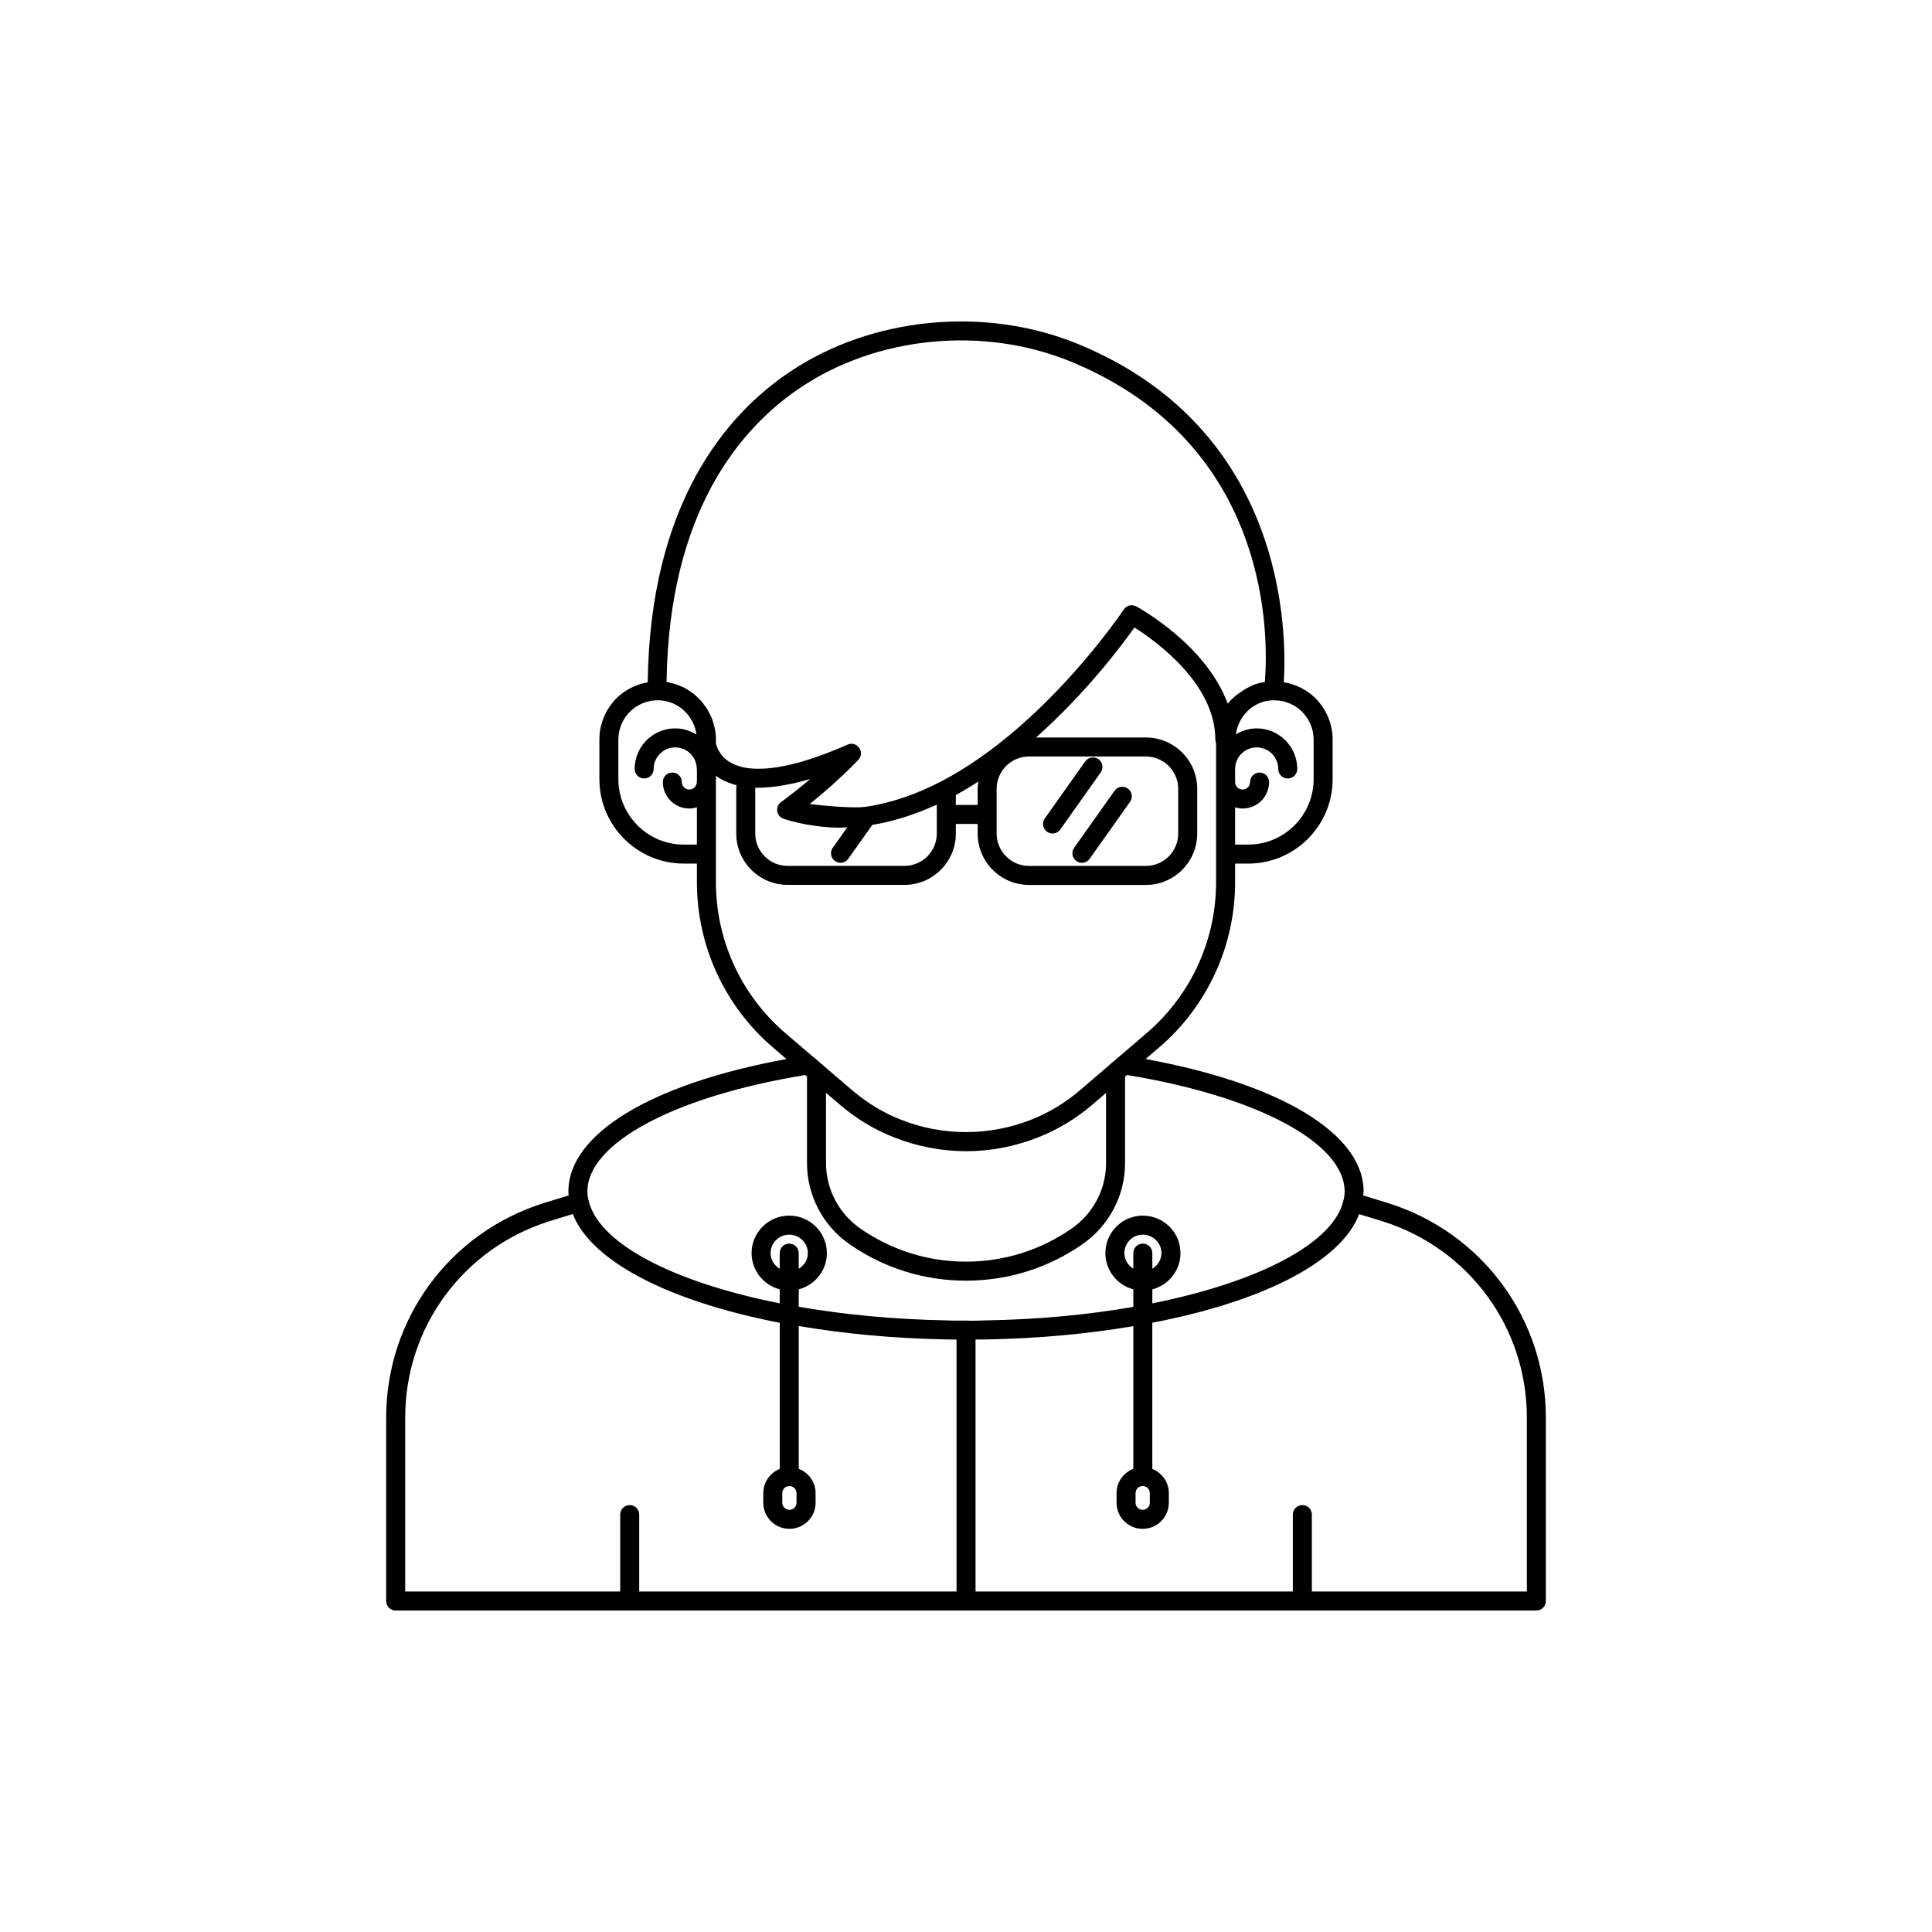
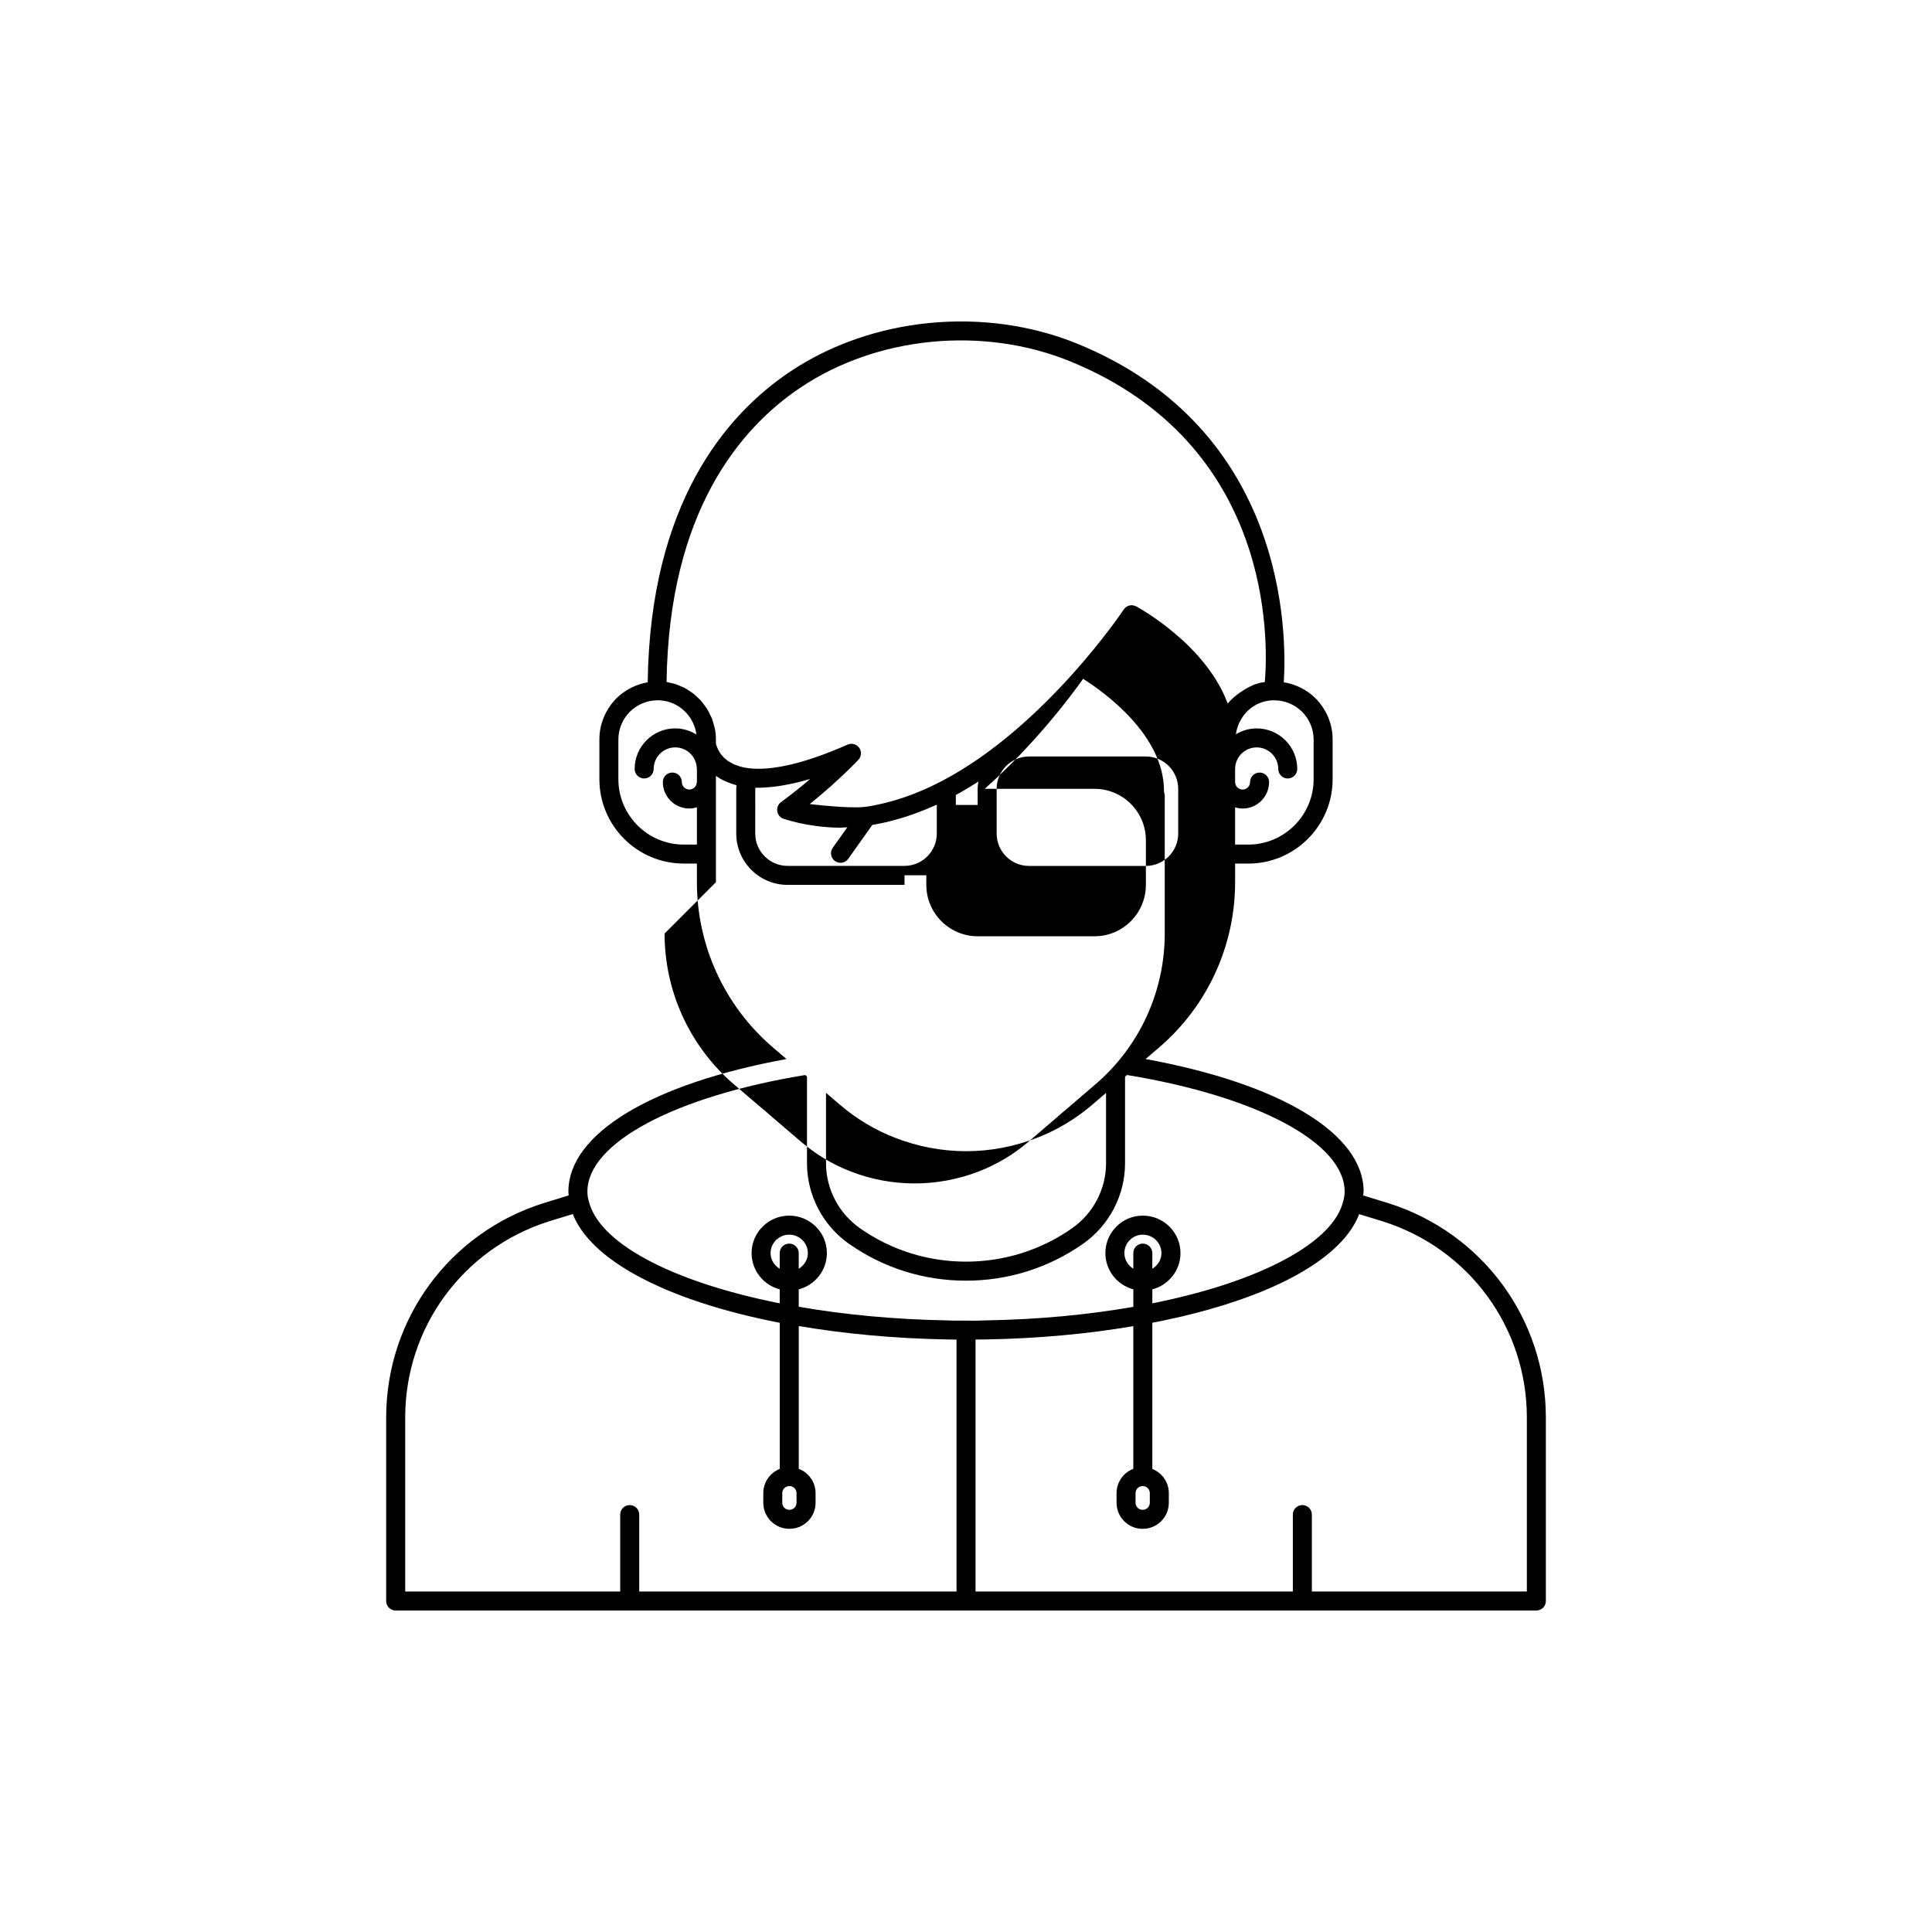
<svg xmlns="http://www.w3.org/2000/svg" fill="#000000" width="800px" height="800px" version="1.1" viewBox="144 144 512 512">
  <g>
-     <path d="m511.93 462.85-6.688-2.047c0.027-0.355 0.133-0.664 0.133-1.035 0-15.312-22.008-28.566-57.781-35.113l3.648-3.125c12.758-10.965 20.074-26.906 20.074-43.73v-4.938h3.477c12.336 0 22.367-10.035 22.367-22.367v-10.527c0-4.055-1.598-7.918-4.535-10.922-2.32-2.269-5.211-3.707-8.41-4.242 0.805-12.465 0.961-66.953-54.668-89.699-24.641-10.055-54.582-7.121-76.27 7.461-16.922 11.371-36.996 34.895-37.629 82.25-3.086 0.539-5.969 1.977-8.309 4.266-2.898 2.961-4.496 6.828-4.496 10.879v10.527c0 12.336 10.035 22.367 22.367 22.367h3.477v4.938c0 16.824 7.316 32.762 20.078 43.734l3.656 3.129c-35.781 6.547-57.789 19.797-57.789 35.109 0 0.363 0.039 0.695 0.062 1.039l-6.691 2.051c-24.922 7.887-41.664 30.719-41.664 56.816v48.617c0 1.391 1.125 2.519 2.519 2.519h302.29c1.391 0 2.519-1.125 2.519-2.519v-48.617c0-26.105-16.762-48.938-41.734-56.82zm-160.62 76.836c0-1.027 0.836-1.863 1.914-1.863 1.027 0 1.863 0.836 1.863 1.863v2.566c0 1.027-0.836 1.863-1.863 1.863h-0.051c-1.027 0-1.863-0.836-1.863-1.863zm1.84-66.117c-1.391 0-2.519 1.125-2.519 2.519v4.144c-1.418-0.867-2.418-2.363-2.418-4.144 0-2.695 2.215-4.887 4.938-4.887 2.723 0 4.938 2.191 4.938 4.887 0 1.781-1 3.277-2.418 4.144v-4.144c0-1.395-1.125-2.519-2.519-2.519zm93.707 0c-1.391 0-2.519 1.125-2.519 2.519v4.125c-1.391-0.871-2.367-2.356-2.367-4.125 0-2.695 2.191-4.887 4.887-4.887 2.723 0 4.938 2.191 4.938 4.887 0 1.781-1 3.277-2.418 4.144v-4.144c0-1.395-1.125-2.519-2.519-2.519zm-1.922 66.117c0-1.027 0.836-1.863 1.914-1.863 1.027 0 1.863 0.836 1.863 1.863v2.566c0 1.027-0.836 1.863-1.863 1.863h-0.051c-1.027 0-1.863-0.836-1.863-1.863zm47.188-199.72v10.527c0 9.559-7.773 17.332-17.332 17.332h-3.477v-9.871c0.633 0.188 1.293 0.32 1.988 0.32 3.871 0 7.019-3.148 7.019-7.019 0-1.391-1.125-2.519-2.519-2.519-1.391 0-2.519 1.125-2.519 2.519 0 1.094-0.887 1.984-1.98 1.984s-1.984-0.891-1.984-1.984c0-0.008-0.004-0.016-0.004-0.023v-3.422c0-0.008 0.004-0.016 0.004-0.023 0-3.152 2.562-5.715 5.715-5.715s5.715 2.562 5.715 5.715c0 1.391 1.125 2.519 2.519 2.519 1.391 0 2.519-1.125 2.519-2.519 0-5.93-4.824-10.754-10.754-10.754-2.019 0-3.891 0.594-5.508 1.566 0.508-3.637 2.848-6.879 6.316-8.285 0.164-0.059 0.668-0.23 0.949-0.34 0.266-0.066 0.543-0.137 0.996-0.211 0.281-0.07 0.57-0.102 0.941-0.148 0.156-0.023 0.316-0.023 0.484-0.023h0.008 0.469c2.762 0 5.391 1.086 7.367 3.019 1.977 2.012 3.066 4.625 3.066 7.356zm-136.04-93.215c20.344-13.68 48.426-16.414 71.551-6.981 53.777 21.984 52.48 73.953 51.562 84.969-0.129 0.023-0.223 0.043-0.305 0.066-0.023 0.008-0.066 0.012-0.086 0.02-0.5 0.062-1.121 0.145-1.418 0.301-0.273 0.07-0.551 0.145-0.797 0.227-0.254 0.086-0.477 0.18-0.633 0.281-0.961 0.391-1.848 0.902-2.699 1.469-1.465 0.93-2.816 2.008-3.883 3.352-0.066-0.18-0.152-0.352-0.223-0.527-0.16-0.418-0.34-0.82-0.52-1.23-0.262-0.602-0.531-1.195-0.828-1.777-0.203-0.398-0.414-0.789-0.629-1.18-0.316-0.57-0.641-1.125-0.984-1.676-0.23-0.371-0.465-0.738-0.707-1.102-0.367-0.547-0.746-1.078-1.133-1.605-0.246-0.332-0.488-0.668-0.742-0.996-0.426-0.547-0.863-1.07-1.305-1.59-0.234-0.273-0.461-0.555-0.695-0.824-0.523-0.59-1.059-1.156-1.594-1.711-0.168-0.172-0.332-0.359-0.5-0.527-0.711-0.719-1.426-1.402-2.137-2.055-0.141-0.129-0.281-0.246-0.422-0.371-0.57-0.512-1.133-1.012-1.691-1.48-0.266-0.223-0.523-0.426-0.785-0.641-0.422-0.344-0.844-0.688-1.254-1.008-0.289-0.227-0.562-0.43-0.844-0.645-0.371-0.281-0.734-0.555-1.09-0.812-0.277-0.199-0.539-0.387-0.801-0.57-0.332-0.234-0.645-0.453-0.953-0.664-0.254-0.172-0.492-0.336-0.73-0.492-0.281-0.188-0.539-0.355-0.793-0.52-0.227-0.145-0.445-0.285-0.648-0.414-0.211-0.133-0.395-0.242-0.578-0.359-0.199-0.121-0.387-0.238-0.555-0.336-0.117-0.066-0.195-0.113-0.293-0.172-0.414-0.242-0.734-0.422-0.828-0.473-0.152-0.082-0.32-0.105-0.48-0.152-0.141-0.043-0.277-0.117-0.422-0.133-0.922-0.109-1.863 0.293-2.402 1.109-0.203 0.309-20.77 31.062-48.188 45.457-6.867 3.59-13.684 5.891-20.27 6.844-0.492 0.074-0.969 0.055-1.457 0.113-3.262 0.125-8.98-0.328-13.309-0.848 0.375-0.301 0.828-0.68 1.234-1.016 0.445-0.363 0.852-0.691 1.328-1.094 0.59-0.496 1.227-1.055 1.859-1.605 0.465-0.402 0.898-0.77 1.379-1.199 0.727-0.645 1.48-1.355 2.231-2.055 0.422-0.395 0.828-0.754 1.258-1.164 1.188-1.137 2.391-2.328 3.586-3.574 0.832-0.867 0.934-2.203 0.246-3.188-0.691-0.984-1.98-1.348-3.078-0.859-11.16 4.914-19.984 7.008-26.234 6.254-0.797-0.098-1.516-0.242-2.176-0.422-0.234-0.062-0.426-0.152-0.645-0.227-0.395-0.133-0.801-0.258-1.145-0.414-0.23-0.105-0.414-0.227-0.625-0.344-0.277-0.152-0.57-0.297-0.816-0.465-0.195-0.133-0.352-0.277-0.523-0.418-0.207-0.168-0.426-0.332-0.605-0.504-0.156-0.152-0.277-0.309-0.414-0.465-0.152-0.176-0.312-0.348-0.441-0.527-0.117-0.16-0.211-0.32-0.309-0.48-0.109-0.176-0.223-0.352-0.312-0.523-0.082-0.16-0.148-0.32-0.219-0.477-0.07-0.168-0.148-0.332-0.207-0.492-0.055-0.152-0.098-0.297-0.141-0.445-0.035-0.117-0.066-0.23-0.094-0.34v-1.078c0-0.973-0.098-1.93-0.277-2.859-0.059-0.316-0.18-0.609-0.258-0.918-0.156-0.602-0.301-1.203-0.523-1.777-0.137-0.352-0.328-0.672-0.492-1.012-0.238-0.496-0.461-1-0.746-1.469-0.207-0.34-0.461-0.641-0.695-0.961-0.309-0.422-0.602-0.855-0.949-1.246-0.273-0.305-0.582-0.57-0.875-0.855-0.367-0.352-0.723-0.711-1.121-1.023-0.328-0.258-0.684-0.473-1.027-0.703-0.418-0.277-0.828-0.562-1.273-0.797-0.371-0.199-0.762-0.352-1.148-0.516-0.465-0.199-0.922-0.398-1.41-0.551-0.406-0.129-0.828-0.211-1.246-0.305-0.348-0.078-0.68-0.199-1.039-0.254 0.633-45.102 19.539-67.281 35.441-77.969zm52.039 106.3c0-4.727 3.848-8.574 8.574-8.574h30.965c4.727 0 8.574 3.844 8.574 8.574v11.855c0 4.727-3.844 8.574-8.574 8.574h-30.965c-4.727 0-8.574-3.848-8.574-8.574zm-5.035 0v4.269h-5.781v-2.633c2.035-1.113 4.027-2.305 5.977-3.559-0.094 0.633-0.195 1.262-0.195 1.922zm-58.934 0.012c0-0.098 0.004-0.195 0.004-0.297 0.246 0.008 0.52-0.02 0.773-0.02 0.176 0 0.328 0.027 0.504 0.023 0.258-0.004 0.551-0.051 0.816-0.059 0.77-0.031 1.559-0.09 2.371-0.176 0.5-0.055 1-0.105 1.52-0.18 0.887-0.125 1.812-0.297 2.75-0.484 0.461-0.094 0.906-0.168 1.379-0.273 1.402-0.316 2.848-0.691 4.352-1.141 0.031-0.012 0.062-0.016 0.094-0.023-2.731 2.332-5.039 4.121-6.402 5.148-0.816 0.617-1.293 0.957-1.312 0.969-0.777 0.555-1.172 1.5-1.027 2.438 0.148 0.941 0.812 1.723 1.723 2.012 2.676 0.859 5.406 1.469 8.32 1.855 2.262 0.328 4.543 0.488 6.832 0.488 0.023 0 0.047-0.004 0.066-0.004 0.547 0 1.094-0.09 1.641-0.109l-3.871 5.441c-0.805 1.133-0.539 2.707 0.594 3.512 0.441 0.316 0.953 0.465 1.457 0.465 0.789 0 1.566-0.367 2.055-1.059l6.394-8.992c1.289-0.211 2.586-0.457 3.887-0.762 0.535-0.125 1.07-0.285 1.609-0.426 1.156-0.305 2.312-0.629 3.473-1.004 0.621-0.199 1.242-0.422 1.863-0.641 1.102-0.391 2.203-0.812 3.309-1.27 0.629-0.258 1.262-0.52 1.891-0.797 0.348-0.156 0.695-0.281 1.043-0.441v7.644c0 4.723-3.844 8.566-8.566 8.566h-30.984c-4.723 0-8.566-3.844-8.566-8.566zm-18.945 14.762c-9.559 0-17.332-7.773-17.332-17.332v-10.527c0-2.727 1.086-5.344 3.019-7.32 1.977-1.938 4.547-3.023 7.207-3.059 0.355-0.004 0.695-0.004 1.102 0.039 4.871 0.41 8.738 4.273 9.355 9.031-1.641-1.012-3.551-1.629-5.617-1.629-5.93 0-10.754 4.824-10.754 10.754 0 1.391 1.125 2.519 2.519 2.519 1.391 0 2.519-1.125 2.519-2.519 0-3.152 2.562-5.715 5.715-5.715s5.715 2.562 5.715 5.715c0 0.051 0.027 0.094 0.031 0.145v3.18c-0.004 0.051-0.031 0.094-0.031 0.145 0 1.094-0.891 1.984-1.984 1.984s-1.98-0.891-1.98-1.984c0-1.391-1.125-2.519-2.519-2.519-1.391 0-2.519 1.125-2.519 2.519 0 3.871 3.148 7.019 7.019 7.019 0.703 0 1.371-0.137 2.012-0.328v9.879zm8.516 9.973v-28.188c0.531 0.395 1.133 0.754 1.781 1.098 0.164 0.086 0.348 0.156 0.52 0.238 0.602 0.289 1.25 0.547 1.953 0.777 0.25 0.082 0.5 0.164 0.762 0.238 0.156 0.043 0.289 0.102 0.449 0.141-0.023 0.32-0.074 0.637-0.074 0.957v11.84c0 7.5 6.102 13.605 13.605 13.605h30.984c7.5 0 13.605-6.102 13.605-13.605v-2.543h5.781v2.551c0 7.504 6.109 13.613 13.613 13.613h30.965c7.504 0 13.609-6.109 13.609-13.613v-11.855c0-7.504-6.106-13.609-13.609-13.609h-29.105c13.207-11.73 22.672-24.332 26.078-29.152 5.602 3.543 21.434 14.867 21.434 29.676 0 0.352 0.07 0.684 0.199 0.984v0.004 36.848c0 15.355-6.676 29.902-18.312 39.902l-7.672 6.578c-0.008 0.004-0.016 0.008-0.023 0.012l-2.266 1.918c-0.031 0.027-0.043 0.07-0.074 0.098l-7.652 6.562c-3.984 3.414-8.418 6.082-13.184 7.93-11 4.301-23.301 4.273-34.152-0.004-4.715-1.812-9.145-4.481-13.168-7.926l-7.707-6.59c-0.016-0.016-0.023-0.039-0.039-0.051l-2.219-1.918c-0.035-0.031-0.086-0.039-0.121-0.066l-7.644-6.535c-11.641-10.012-18.316-24.559-18.316-39.914zm29.176 55.82 3.598 3.074c4.457 3.82 9.387 6.781 14.617 8.793 5.973 2.356 12.512 3.598 18.914 3.598 6.441 0 12.801-1.211 18.898-3.594 5.293-2.055 10.215-5.016 14.637-8.809l3.551-3.043v18.617c0 6.867-3.383 13.324-9.055 17.285-8.25 5.766-17.961 8.812-28.078 8.812-10.086 0-19.777-3.047-28.031-8.816-5.664-3.957-9.047-10.418-9.047-17.281zm-5.527-4.723 0.488 0.418v22.949c0 8.508 4.188 16.516 11.199 21.41 9.102 6.363 19.793 9.723 30.918 9.723 11.156 0 21.863-3.363 30.965-9.723 7.016-4.898 11.207-12.906 11.207-21.414v-22.938l0.508-0.434c34.555 5.668 57.684 18.02 57.684 30.879 0 0.773-0.094 1.473-0.285 2.219-0.008 0.031-0.031 0.055-0.039 0.086-2.32 11.094-22.02 21.633-50.637 27.328v-3.703c4.277-1.125 7.457-4.988 7.457-9.613 0-5.473-4.477-9.926-9.977-9.926-5.473 0-9.922 4.453-9.922 9.926 0 4.621 3.156 8.48 7.406 9.609v4.644c-12.203 2.129-25.344 3.344-39.117 3.586-0.07 0-0.141 0-0.211 0.004-1.602 0.051-3.172 0.125-4.82 0.047h-0.188-1.387c-1.207 0.023-2.551 0.004-3.832-0.051-13.965-0.273-27.066-1.52-39.117-3.617v-4.609c4.277-1.125 7.457-4.988 7.457-9.613 0-5.473-4.477-9.926-9.977-9.926s-9.977 4.453-9.977 9.926c0 4.625 3.18 8.488 7.457 9.613v3.707c-28.973-5.777-48.344-16.188-50.699-27.492-0.172-0.625-0.262-1.348-0.262-2.148-0.004-12.852 23.133-25.203 57.699-30.867zm-105.99 90.777c0-23.891 15.328-44.793 38.121-52.004l6.297-1.93c0.953 2.461 2.535 4.848 4.656 7.144 0.023 0.027 0.051 0.051 0.074 0.078 0.68 0.73 1.418 1.453 2.207 2.168 0.109 0.098 0.23 0.191 0.34 0.289 0.727 0.637 1.488 1.27 2.305 1.887 0.176 0.133 0.367 0.266 0.547 0.398 0.781 0.578 1.59 1.148 2.445 1.707 0.234 0.156 0.48 0.305 0.723 0.461 0.84 0.531 1.707 1.059 2.617 1.574 0.285 0.16 0.574 0.324 0.867 0.484 0.906 0.5 1.84 0.988 2.809 1.473 0.328 0.164 0.656 0.324 0.992 0.488 0.977 0.469 1.98 0.93 3.016 1.387 0.363 0.16 0.723 0.316 1.09 0.473 1.055 0.449 2.144 0.883 3.254 1.316 0.383 0.148 0.758 0.297 1.148 0.441 1.152 0.434 2.344 0.852 3.555 1.262 0.379 0.129 0.75 0.262 1.137 0.387 1.277 0.422 2.598 0.828 3.938 1.23 0.352 0.105 0.691 0.215 1.047 0.316 1.461 0.426 2.965 0.832 4.496 1.23 0.258 0.066 0.504 0.137 0.762 0.203 3.441 0.879 7.051 1.684 10.816 2.418v38.727c-2.547 1.016-4.359 3.496-4.359 6.402v2.566c0 3.805 3.098 6.902 6.902 6.902h0.051c3.805 0 6.902-3.098 6.902-6.902v-2.566c0-2.934-1.848-5.43-4.457-6.426v-37.84c12.062 2.047 25.109 3.273 38.945 3.543 0.934 0.039 1.902 0.035 2.867 0.039v66.77h-84.094v-20.387c0-1.391-1.125-2.519-2.519-2.519-1.391 0-2.519 1.125-2.519 2.519v20.387h-56.977zm297.25 46.098h-56.977v-20.387c0-1.391-1.125-2.519-2.519-2.519-1.391 0-2.519 1.125-2.519 2.519v20.387h-84.09v-66.777c0.949-0.004 1.902 0 2.84-0.027 13.68-0.242 26.766-1.445 38.973-3.523v37.816c-2.59 0.996-4.441 3.492-4.441 6.43v2.566c0 3.805 3.094 6.902 6.898 6.902h0.051c3.805 0 6.902-3.098 6.902-6.902v-2.566c0-2.902-1.809-5.383-4.375-6.402v-38.75c0.398-0.078 0.805-0.152 1.199-0.23 0.395-0.078 0.812-0.148 1.203-0.23 1.297-0.266 2.543-0.555 3.801-0.836 0.645-0.145 1.312-0.285 1.945-0.434 1.211-0.285 2.375-0.594 3.547-0.895 0.633-0.164 1.281-0.32 1.902-0.492 1.172-0.316 2.301-0.652 3.426-0.984 0.57-0.168 1.152-0.332 1.711-0.508 1.148-0.355 2.258-0.723 3.359-1.094 0.488-0.164 0.98-0.324 1.457-0.492 1.145-0.402 2.25-0.816 3.34-1.234 0.379-0.145 0.762-0.289 1.133-0.438 1.145-0.453 2.25-0.918 3.328-1.395 0.27-0.117 0.543-0.238 0.809-0.355 1.141-0.512 2.242-1.035 3.309-1.57 0.16-0.082 0.324-0.16 0.48-0.242 1.141-0.582 2.234-1.172 3.281-1.773 0.051-0.027 0.102-0.059 0.152-0.09 7.961-4.606 13.297-9.855 15.43-15.484l6.242 1.91c22.855 7.203 38.203 28.109 38.203 52.004z" />
-     <path d="m422.93 364.88c0.789 0 1.566-0.367 2.059-1.062l10.707-15.113c0.805-1.137 0.535-2.707-0.602-3.512-1.137-0.801-2.703-0.535-3.512 0.602l-10.707 15.113c-0.805 1.137-0.535 2.707 0.602 3.512 0.441 0.312 0.949 0.461 1.453 0.461z" />
-     <path d="m429.26 372.19c0.441 0.312 0.949 0.461 1.453 0.461 0.789 0 1.566-0.367 2.059-1.062l10.707-15.113c0.805-1.137 0.535-2.707-0.602-3.512-1.141-0.801-2.707-0.535-3.512 0.602l-10.707 15.113c-0.805 1.137-0.531 2.707 0.602 3.512z" />
+     <path d="m511.93 462.85-6.688-2.047c0.027-0.355 0.133-0.664 0.133-1.035 0-15.312-22.008-28.566-57.781-35.113l3.648-3.125c12.758-10.965 20.074-26.906 20.074-43.73v-4.938h3.477c12.336 0 22.367-10.035 22.367-22.367v-10.527c0-4.055-1.598-7.918-4.535-10.922-2.32-2.269-5.211-3.707-8.41-4.242 0.805-12.465 0.961-66.953-54.668-89.699-24.641-10.055-54.582-7.121-76.27 7.461-16.922 11.371-36.996 34.895-37.629 82.25-3.086 0.539-5.969 1.977-8.309 4.266-2.898 2.961-4.496 6.828-4.496 10.879v10.527c0 12.336 10.035 22.367 22.367 22.367h3.477v4.938c0 16.824 7.316 32.762 20.078 43.734l3.656 3.129c-35.781 6.547-57.789 19.797-57.789 35.109 0 0.363 0.039 0.695 0.062 1.039l-6.691 2.051c-24.922 7.887-41.664 30.719-41.664 56.816v48.617c0 1.391 1.125 2.519 2.519 2.519h302.29c1.391 0 2.519-1.125 2.519-2.519v-48.617c0-26.105-16.762-48.938-41.734-56.82zm-160.62 76.836c0-1.027 0.836-1.863 1.914-1.863 1.027 0 1.863 0.836 1.863 1.863v2.566c0 1.027-0.836 1.863-1.863 1.863h-0.051c-1.027 0-1.863-0.836-1.863-1.863zm1.84-66.117c-1.391 0-2.519 1.125-2.519 2.519v4.144c-1.418-0.867-2.418-2.363-2.418-4.144 0-2.695 2.215-4.887 4.938-4.887 2.723 0 4.938 2.191 4.938 4.887 0 1.781-1 3.277-2.418 4.144v-4.144c0-1.395-1.125-2.519-2.519-2.519zm93.707 0c-1.391 0-2.519 1.125-2.519 2.519v4.125c-1.391-0.871-2.367-2.356-2.367-4.125 0-2.695 2.191-4.887 4.887-4.887 2.723 0 4.938 2.191 4.938 4.887 0 1.781-1 3.277-2.418 4.144v-4.144c0-1.395-1.125-2.519-2.519-2.519zm-1.922 66.117c0-1.027 0.836-1.863 1.914-1.863 1.027 0 1.863 0.836 1.863 1.863v2.566c0 1.027-0.836 1.863-1.863 1.863h-0.051c-1.027 0-1.863-0.836-1.863-1.863zm47.188-199.72v10.527c0 9.559-7.773 17.332-17.332 17.332h-3.477v-9.871c0.633 0.188 1.293 0.32 1.988 0.32 3.871 0 7.019-3.148 7.019-7.019 0-1.391-1.125-2.519-2.519-2.519-1.391 0-2.519 1.125-2.519 2.519 0 1.094-0.887 1.984-1.98 1.984s-1.984-0.891-1.984-1.984c0-0.008-0.004-0.016-0.004-0.023v-3.422c0-0.008 0.004-0.016 0.004-0.023 0-3.152 2.562-5.715 5.715-5.715s5.715 2.562 5.715 5.715c0 1.391 1.125 2.519 2.519 2.519 1.391 0 2.519-1.125 2.519-2.519 0-5.93-4.824-10.754-10.754-10.754-2.019 0-3.891 0.594-5.508 1.566 0.508-3.637 2.848-6.879 6.316-8.285 0.164-0.059 0.668-0.23 0.949-0.34 0.266-0.066 0.543-0.137 0.996-0.211 0.281-0.07 0.57-0.102 0.941-0.148 0.156-0.023 0.316-0.023 0.484-0.023h0.008 0.469c2.762 0 5.391 1.086 7.367 3.019 1.977 2.012 3.066 4.625 3.066 7.356zm-136.04-93.215c20.344-13.68 48.426-16.414 71.551-6.981 53.777 21.984 52.48 73.953 51.562 84.969-0.129 0.023-0.223 0.043-0.305 0.066-0.023 0.008-0.066 0.012-0.086 0.02-0.5 0.062-1.121 0.145-1.418 0.301-0.273 0.07-0.551 0.145-0.797 0.227-0.254 0.086-0.477 0.18-0.633 0.281-0.961 0.391-1.848 0.902-2.699 1.469-1.465 0.93-2.816 2.008-3.883 3.352-0.066-0.18-0.152-0.352-0.223-0.527-0.16-0.418-0.34-0.82-0.52-1.23-0.262-0.602-0.531-1.195-0.828-1.777-0.203-0.398-0.414-0.789-0.629-1.18-0.316-0.57-0.641-1.125-0.984-1.676-0.23-0.371-0.465-0.738-0.707-1.102-0.367-0.547-0.746-1.078-1.133-1.605-0.246-0.332-0.488-0.668-0.742-0.996-0.426-0.547-0.863-1.07-1.305-1.59-0.234-0.273-0.461-0.555-0.695-0.824-0.523-0.59-1.059-1.156-1.594-1.711-0.168-0.172-0.332-0.359-0.5-0.527-0.711-0.719-1.426-1.402-2.137-2.055-0.141-0.129-0.281-0.246-0.422-0.371-0.57-0.512-1.133-1.012-1.691-1.48-0.266-0.223-0.523-0.426-0.785-0.641-0.422-0.344-0.844-0.688-1.254-1.008-0.289-0.227-0.562-0.43-0.844-0.645-0.371-0.281-0.734-0.555-1.09-0.812-0.277-0.199-0.539-0.387-0.801-0.57-0.332-0.234-0.645-0.453-0.953-0.664-0.254-0.172-0.492-0.336-0.73-0.492-0.281-0.188-0.539-0.355-0.793-0.52-0.227-0.145-0.445-0.285-0.648-0.414-0.211-0.133-0.395-0.242-0.578-0.359-0.199-0.121-0.387-0.238-0.555-0.336-0.117-0.066-0.195-0.113-0.293-0.172-0.414-0.242-0.734-0.422-0.828-0.473-0.152-0.082-0.32-0.105-0.48-0.152-0.141-0.043-0.277-0.117-0.422-0.133-0.922-0.109-1.863 0.293-2.402 1.109-0.203 0.309-20.77 31.062-48.188 45.457-6.867 3.59-13.684 5.891-20.27 6.844-0.492 0.074-0.969 0.055-1.457 0.113-3.262 0.125-8.98-0.328-13.309-0.848 0.375-0.301 0.828-0.68 1.234-1.016 0.445-0.363 0.852-0.691 1.328-1.094 0.59-0.496 1.227-1.055 1.859-1.605 0.465-0.402 0.898-0.77 1.379-1.199 0.727-0.645 1.48-1.355 2.231-2.055 0.422-0.395 0.828-0.754 1.258-1.164 1.188-1.137 2.391-2.328 3.586-3.574 0.832-0.867 0.934-2.203 0.246-3.188-0.691-0.984-1.98-1.348-3.078-0.859-11.16 4.914-19.984 7.008-26.234 6.254-0.797-0.098-1.516-0.242-2.176-0.422-0.234-0.062-0.426-0.152-0.645-0.227-0.395-0.133-0.801-0.258-1.145-0.414-0.23-0.105-0.414-0.227-0.625-0.344-0.277-0.152-0.57-0.297-0.816-0.465-0.195-0.133-0.352-0.277-0.523-0.418-0.207-0.168-0.426-0.332-0.605-0.504-0.156-0.152-0.277-0.309-0.414-0.465-0.152-0.176-0.312-0.348-0.441-0.527-0.117-0.16-0.211-0.32-0.309-0.48-0.109-0.176-0.223-0.352-0.312-0.523-0.082-0.16-0.148-0.32-0.219-0.477-0.07-0.168-0.148-0.332-0.207-0.492-0.055-0.152-0.098-0.297-0.141-0.445-0.035-0.117-0.066-0.23-0.094-0.34v-1.078c0-0.973-0.098-1.93-0.277-2.859-0.059-0.316-0.18-0.609-0.258-0.918-0.156-0.602-0.301-1.203-0.523-1.777-0.137-0.352-0.328-0.672-0.492-1.012-0.238-0.496-0.461-1-0.746-1.469-0.207-0.34-0.461-0.641-0.695-0.961-0.309-0.422-0.602-0.855-0.949-1.246-0.273-0.305-0.582-0.57-0.875-0.855-0.367-0.352-0.723-0.711-1.121-1.023-0.328-0.258-0.684-0.473-1.027-0.703-0.418-0.277-0.828-0.562-1.273-0.797-0.371-0.199-0.762-0.352-1.148-0.516-0.465-0.199-0.922-0.398-1.41-0.551-0.406-0.129-0.828-0.211-1.246-0.305-0.348-0.078-0.68-0.199-1.039-0.254 0.633-45.102 19.539-67.281 35.441-77.969zm52.039 106.3c0-4.727 3.848-8.574 8.574-8.574h30.965c4.727 0 8.574 3.844 8.574 8.574v11.855c0 4.727-3.844 8.574-8.574 8.574h-30.965c-4.727 0-8.574-3.848-8.574-8.574zm-5.035 0v4.269h-5.781v-2.633c2.035-1.113 4.027-2.305 5.977-3.559-0.094 0.633-0.195 1.262-0.195 1.922zm-58.934 0.012c0-0.098 0.004-0.195 0.004-0.297 0.246 0.008 0.52-0.02 0.773-0.02 0.176 0 0.328 0.027 0.504 0.023 0.258-0.004 0.551-0.051 0.816-0.059 0.77-0.031 1.559-0.09 2.371-0.176 0.5-0.055 1-0.105 1.52-0.18 0.887-0.125 1.812-0.297 2.75-0.484 0.461-0.094 0.906-0.168 1.379-0.273 1.402-0.316 2.848-0.691 4.352-1.141 0.031-0.012 0.062-0.016 0.094-0.023-2.731 2.332-5.039 4.121-6.402 5.148-0.816 0.617-1.293 0.957-1.312 0.969-0.777 0.555-1.172 1.5-1.027 2.438 0.148 0.941 0.812 1.723 1.723 2.012 2.676 0.859 5.406 1.469 8.32 1.855 2.262 0.328 4.543 0.488 6.832 0.488 0.023 0 0.047-0.004 0.066-0.004 0.547 0 1.094-0.09 1.641-0.109l-3.871 5.441c-0.805 1.133-0.539 2.707 0.594 3.512 0.441 0.316 0.953 0.465 1.457 0.465 0.789 0 1.566-0.367 2.055-1.059l6.394-8.992c1.289-0.211 2.586-0.457 3.887-0.762 0.535-0.125 1.07-0.285 1.609-0.426 1.156-0.305 2.312-0.629 3.473-1.004 0.621-0.199 1.242-0.422 1.863-0.641 1.102-0.391 2.203-0.812 3.309-1.27 0.629-0.258 1.262-0.52 1.891-0.797 0.348-0.156 0.695-0.281 1.043-0.441v7.644c0 4.723-3.844 8.566-8.566 8.566h-30.984c-4.723 0-8.566-3.844-8.566-8.566zm-18.945 14.762c-9.559 0-17.332-7.773-17.332-17.332v-10.527c0-2.727 1.086-5.344 3.019-7.32 1.977-1.938 4.547-3.023 7.207-3.059 0.355-0.004 0.695-0.004 1.102 0.039 4.871 0.41 8.738 4.273 9.355 9.031-1.641-1.012-3.551-1.629-5.617-1.629-5.93 0-10.754 4.824-10.754 10.754 0 1.391 1.125 2.519 2.519 2.519 1.391 0 2.519-1.125 2.519-2.519 0-3.152 2.562-5.715 5.715-5.715s5.715 2.562 5.715 5.715c0 0.051 0.027 0.094 0.031 0.145v3.18c-0.004 0.051-0.031 0.094-0.031 0.145 0 1.094-0.891 1.984-1.984 1.984s-1.98-0.891-1.98-1.984c0-1.391-1.125-2.519-2.519-2.519-1.391 0-2.519 1.125-2.519 2.519 0 3.871 3.148 7.019 7.019 7.019 0.703 0 1.371-0.137 2.012-0.328v9.879zm8.516 9.973v-28.188c0.531 0.395 1.133 0.754 1.781 1.098 0.164 0.086 0.348 0.156 0.52 0.238 0.602 0.289 1.25 0.547 1.953 0.777 0.25 0.082 0.5 0.164 0.762 0.238 0.156 0.043 0.289 0.102 0.449 0.141-0.023 0.32-0.074 0.637-0.074 0.957v11.84c0 7.5 6.102 13.605 13.605 13.605h30.984v-2.543h5.781v2.551c0 7.504 6.109 13.613 13.613 13.613h30.965c7.504 0 13.609-6.109 13.609-13.613v-11.855c0-7.504-6.106-13.609-13.609-13.609h-29.105c13.207-11.73 22.672-24.332 26.078-29.152 5.602 3.543 21.434 14.867 21.434 29.676 0 0.352 0.07 0.684 0.199 0.984v0.004 36.848c0 15.355-6.676 29.902-18.312 39.902l-7.672 6.578c-0.008 0.004-0.016 0.008-0.023 0.012l-2.266 1.918c-0.031 0.027-0.043 0.07-0.074 0.098l-7.652 6.562c-3.984 3.414-8.418 6.082-13.184 7.93-11 4.301-23.301 4.273-34.152-0.004-4.715-1.812-9.145-4.481-13.168-7.926l-7.707-6.59c-0.016-0.016-0.023-0.039-0.039-0.051l-2.219-1.918c-0.035-0.031-0.086-0.039-0.121-0.066l-7.644-6.535c-11.641-10.012-18.316-24.559-18.316-39.914zm29.176 55.82 3.598 3.074c4.457 3.82 9.387 6.781 14.617 8.793 5.973 2.356 12.512 3.598 18.914 3.598 6.441 0 12.801-1.211 18.898-3.594 5.293-2.055 10.215-5.016 14.637-8.809l3.551-3.043v18.617c0 6.867-3.383 13.324-9.055 17.285-8.25 5.766-17.961 8.812-28.078 8.812-10.086 0-19.777-3.047-28.031-8.816-5.664-3.957-9.047-10.418-9.047-17.281zm-5.527-4.723 0.488 0.418v22.949c0 8.508 4.188 16.516 11.199 21.41 9.102 6.363 19.793 9.723 30.918 9.723 11.156 0 21.863-3.363 30.965-9.723 7.016-4.898 11.207-12.906 11.207-21.414v-22.938l0.508-0.434c34.555 5.668 57.684 18.02 57.684 30.879 0 0.773-0.094 1.473-0.285 2.219-0.008 0.031-0.031 0.055-0.039 0.086-2.32 11.094-22.02 21.633-50.637 27.328v-3.703c4.277-1.125 7.457-4.988 7.457-9.613 0-5.473-4.477-9.926-9.977-9.926-5.473 0-9.922 4.453-9.922 9.926 0 4.621 3.156 8.48 7.406 9.609v4.644c-12.203 2.129-25.344 3.344-39.117 3.586-0.07 0-0.141 0-0.211 0.004-1.602 0.051-3.172 0.125-4.82 0.047h-0.188-1.387c-1.207 0.023-2.551 0.004-3.832-0.051-13.965-0.273-27.066-1.52-39.117-3.617v-4.609c4.277-1.125 7.457-4.988 7.457-9.613 0-5.473-4.477-9.926-9.977-9.926s-9.977 4.453-9.977 9.926c0 4.625 3.18 8.488 7.457 9.613v3.707c-28.973-5.777-48.344-16.188-50.699-27.492-0.172-0.625-0.262-1.348-0.262-2.148-0.004-12.852 23.133-25.203 57.699-30.867zm-105.99 90.777c0-23.891 15.328-44.793 38.121-52.004l6.297-1.93c0.953 2.461 2.535 4.848 4.656 7.144 0.023 0.027 0.051 0.051 0.074 0.078 0.68 0.73 1.418 1.453 2.207 2.168 0.109 0.098 0.23 0.191 0.34 0.289 0.727 0.637 1.488 1.27 2.305 1.887 0.176 0.133 0.367 0.266 0.547 0.398 0.781 0.578 1.59 1.148 2.445 1.707 0.234 0.156 0.48 0.305 0.723 0.461 0.84 0.531 1.707 1.059 2.617 1.574 0.285 0.16 0.574 0.324 0.867 0.484 0.906 0.5 1.84 0.988 2.809 1.473 0.328 0.164 0.656 0.324 0.992 0.488 0.977 0.469 1.98 0.93 3.016 1.387 0.363 0.16 0.723 0.316 1.09 0.473 1.055 0.449 2.144 0.883 3.254 1.316 0.383 0.148 0.758 0.297 1.148 0.441 1.152 0.434 2.344 0.852 3.555 1.262 0.379 0.129 0.75 0.262 1.137 0.387 1.277 0.422 2.598 0.828 3.938 1.23 0.352 0.105 0.691 0.215 1.047 0.316 1.461 0.426 2.965 0.832 4.496 1.23 0.258 0.066 0.504 0.137 0.762 0.203 3.441 0.879 7.051 1.684 10.816 2.418v38.727c-2.547 1.016-4.359 3.496-4.359 6.402v2.566c0 3.805 3.098 6.902 6.902 6.902h0.051c3.805 0 6.902-3.098 6.902-6.902v-2.566c0-2.934-1.848-5.43-4.457-6.426v-37.84c12.062 2.047 25.109 3.273 38.945 3.543 0.934 0.039 1.902 0.035 2.867 0.039v66.77h-84.094v-20.387c0-1.391-1.125-2.519-2.519-2.519-1.391 0-2.519 1.125-2.519 2.519v20.387h-56.977zm297.25 46.098h-56.977v-20.387c0-1.391-1.125-2.519-2.519-2.519-1.391 0-2.519 1.125-2.519 2.519v20.387h-84.09v-66.777c0.949-0.004 1.902 0 2.84-0.027 13.68-0.242 26.766-1.445 38.973-3.523v37.816c-2.59 0.996-4.441 3.492-4.441 6.43v2.566c0 3.805 3.094 6.902 6.898 6.902h0.051c3.805 0 6.902-3.098 6.902-6.902v-2.566c0-2.902-1.809-5.383-4.375-6.402v-38.75c0.398-0.078 0.805-0.152 1.199-0.23 0.395-0.078 0.812-0.148 1.203-0.23 1.297-0.266 2.543-0.555 3.801-0.836 0.645-0.145 1.312-0.285 1.945-0.434 1.211-0.285 2.375-0.594 3.547-0.895 0.633-0.164 1.281-0.32 1.902-0.492 1.172-0.316 2.301-0.652 3.426-0.984 0.57-0.168 1.152-0.332 1.711-0.508 1.148-0.355 2.258-0.723 3.359-1.094 0.488-0.164 0.98-0.324 1.457-0.492 1.145-0.402 2.25-0.816 3.34-1.234 0.379-0.145 0.762-0.289 1.133-0.438 1.145-0.453 2.25-0.918 3.328-1.395 0.27-0.117 0.543-0.238 0.809-0.355 1.141-0.512 2.242-1.035 3.309-1.57 0.16-0.082 0.324-0.16 0.48-0.242 1.141-0.582 2.234-1.172 3.281-1.773 0.051-0.027 0.102-0.059 0.152-0.09 7.961-4.606 13.297-9.855 15.43-15.484l6.242 1.91c22.855 7.203 38.203 28.109 38.203 52.004z" />
  </g>
</svg>